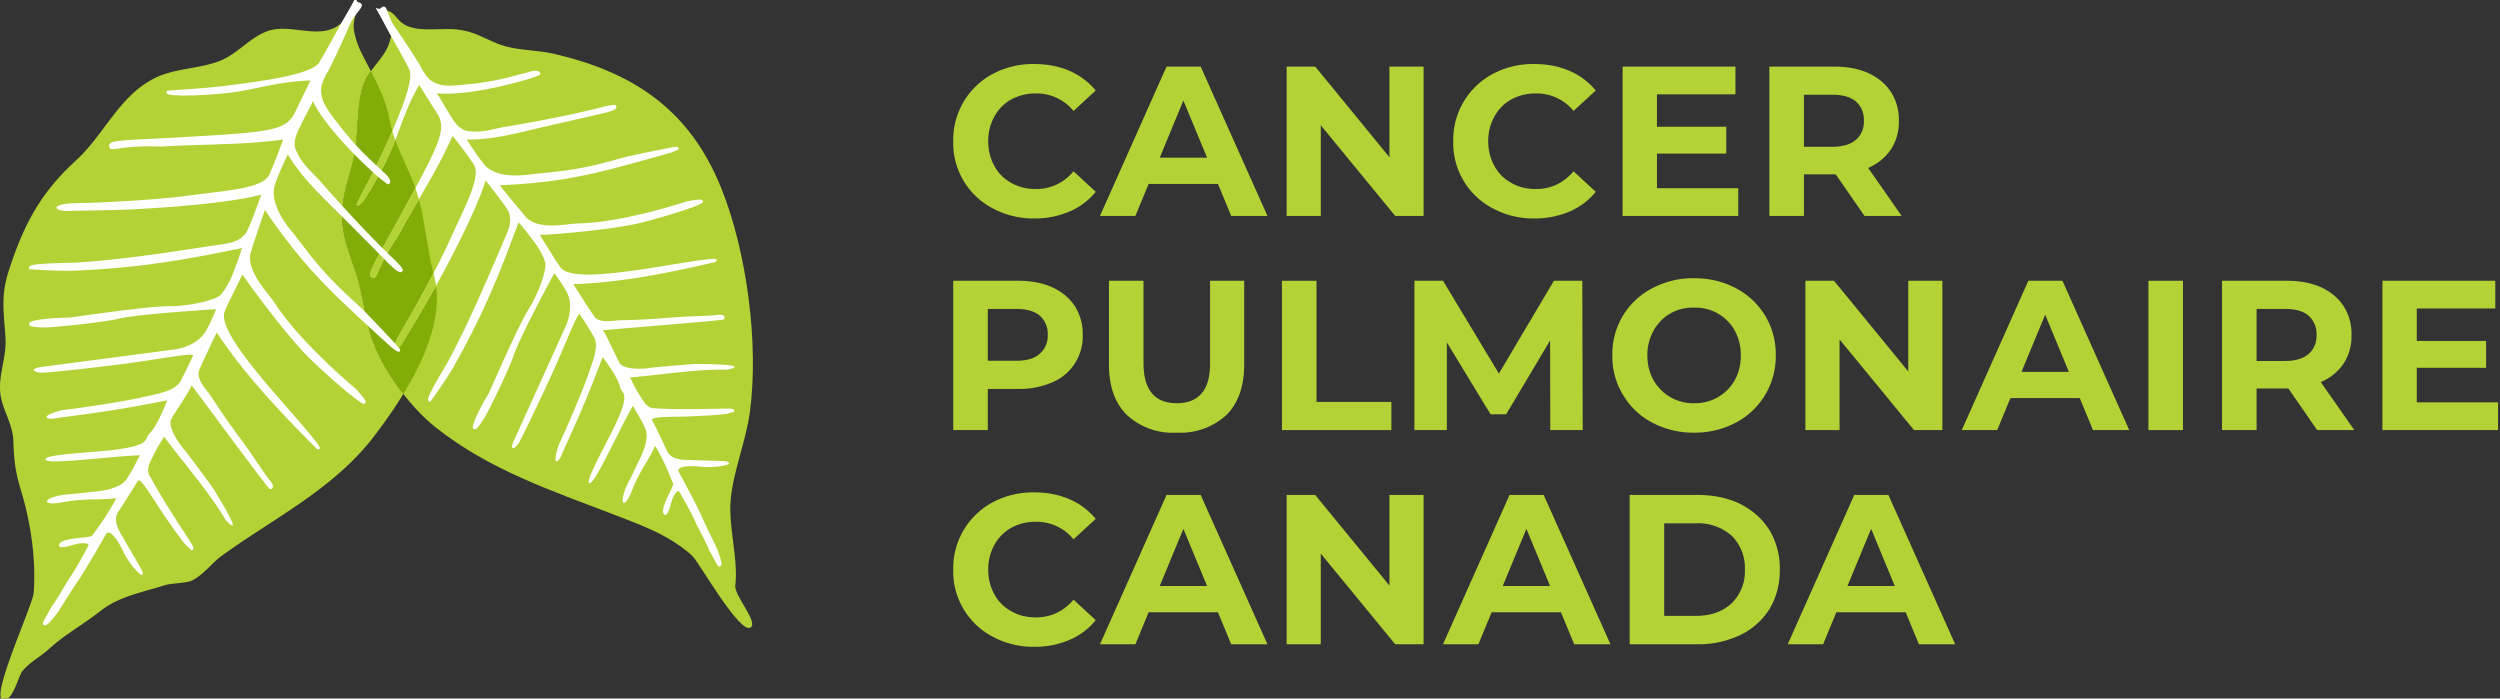
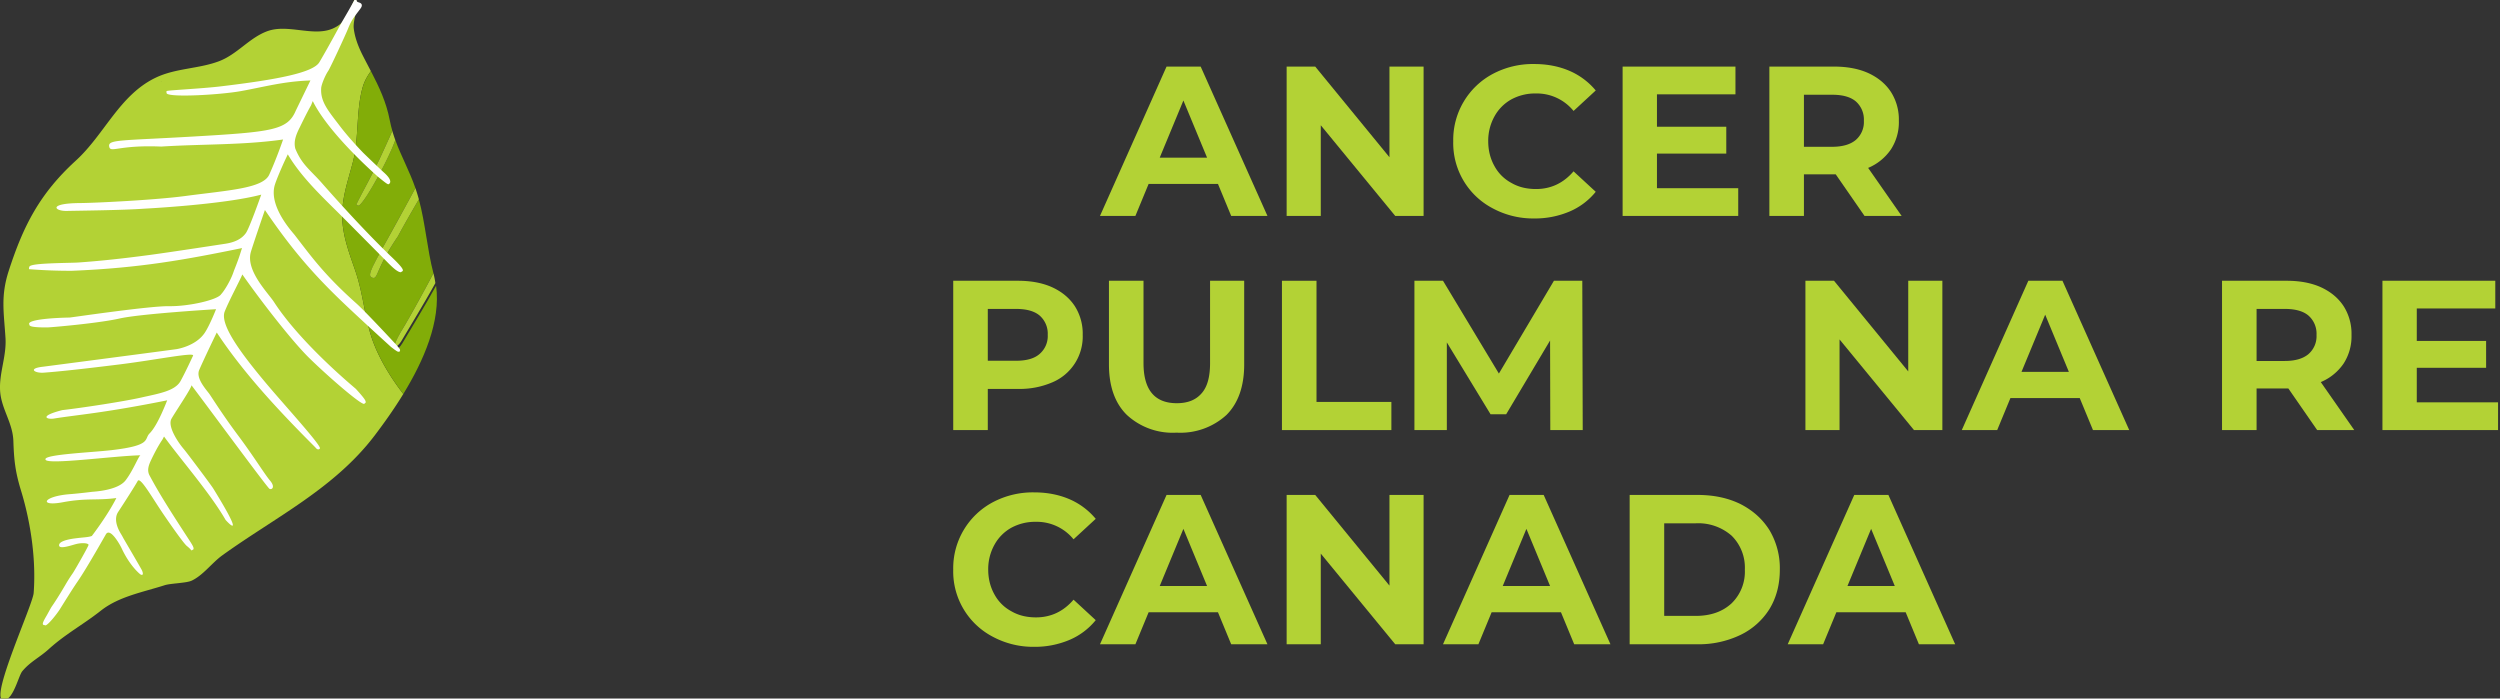
<svg xmlns="http://www.w3.org/2000/svg" preserveAspectRatio="xMidYMid slice" width="68px" height="19px" xml:space="preserve" style="fill-rule:evenodd;clip-rule:evenodd;stroke-linejoin:round;stroke-miterlimit:2" viewBox="0 0 1052 296">
  <rect x="0" y="0" width="1052" height="296" fill="#333333" stroke="none" />
-   <path d="M.418.012a.4.4 0 0 1-.193-.047.345.345 0 0 1-.186-.315.35.35 0 0 1 .186-.316.4.4 0 0 1 .194-.046c.061 0 .116.011.165.032a.33.33 0 0 1 .123.092l-.104.096a.222.222 0 0 0-.176-.082.234.234 0 0 0-.116.028.203.203 0 0 0-.079.08.235.235 0 0 0-.029.116c0 .043.01.082.029.116a.194.194 0 0 0 .079.079c.034.02.073.029.116.029.07 0 .129-.028.176-.083l.104.096a.318.318 0 0 1-.124.093.415.415 0 0 1-.165.032Z" style="fill:#b3d235;fill-rule:nonzero" transform="translate(397.619 91.883) scale(89.763)" />
  <path d="M.544-.15H.219L.157 0h-.166l.312-.7h.16l.313.7h-.17L.544-.15ZM.493-.273.382-.541l-.111.268h.222Z" style="fill:#b3d235;fill-rule:nonzero" transform="translate(463.685 91.883) scale(89.763)" />
  <path d="M.725-.7V0H.592L.243-.425V0h-.16v-.7h.134l.348.425V-.7h.16Z" style="fill:#b3d235;fill-rule:nonzero" transform="translate(533.969 91.883) scale(89.763)" />
  <path d="M.418.012a.4.4 0 0 1-.193-.047.345.345 0 0 1-.186-.315.35.35 0 0 1 .186-.316.4.4 0 0 1 .194-.046c.061 0 .116.011.165.032a.33.33 0 0 1 .123.092l-.104.096a.222.222 0 0 0-.176-.082.234.234 0 0 0-.116.028.203.203 0 0 0-.079.08.235.235 0 0 0-.029.116c0 .043.01.082.029.116a.194.194 0 0 0 .079.079c.034.02.073.029.116.029.07 0 .129-.028.176-.083l.104.096a.318.318 0 0 1-.124.093.415.415 0 0 1-.165.032Z" style="fill:#b3d235;fill-rule:nonzero" transform="translate(608.023 91.883) scale(89.763)" />
  <path d="M.625-.13V0H.083v-.7h.529v.13H.244v.152h.325v.126H.244v.162h.381Z" style="fill:#b3d235;fill-rule:nonzero" transform="translate(675.345 91.883) scale(89.763)" />
  <path d="M.529 0 .394-.195H.245V0H.083v-.7h.303c.062 0 .116.01.162.031.045.021.08.05.105.088a.24.24 0 0 1 .037.135.234.234 0 0 1-.037.134.243.243 0 0 1-.107.087L.703 0H.529ZM.526-.446a.113.113 0 0 0-.038-.091C.463-.558.426-.568.377-.568H.245v.244h.132c.049 0 .086-.011.111-.032a.111.111 0 0 0 .038-.09Z" style="fill:#b3d235;fill-rule:nonzero" transform="translate(737.101 91.883) scale(89.763)" />
  <path d="M.418.012a.4.4 0 0 1-.193-.047.345.345 0 0 1-.186-.315.35.35 0 0 1 .186-.316.4.4 0 0 1 .194-.046c.061 0 .116.011.165.032a.33.33 0 0 1 .123.092l-.104.096a.222.222 0 0 0-.176-.082.234.234 0 0 0-.116.028.203.203 0 0 0-.079.08.235.235 0 0 0-.029.116c0 .043.01.082.029.116a.194.194 0 0 0 .079.079c.034.02.073.029.116.029.07 0 .129-.028.176-.083l.104.096a.318.318 0 0 1-.124.093.415.415 0 0 1-.165.032Z" style="fill:#b3d235;fill-rule:nonzero" transform="translate(397.619 272.134) scale(89.763)" />
  <path d="M.544-.15H.219L.157 0h-.166l.312-.7h.16l.313.7h-.17L.544-.15ZM.493-.273.382-.541l-.111.268h.222Z" style="fill:#b3d235;fill-rule:nonzero" transform="translate(463.685 272.134) scale(89.763)" />
  <path d="M.725-.7V0H.592L.243-.425V0h-.16v-.7h.134l.348.425V-.7h.16Z" style="fill:#b3d235;fill-rule:nonzero" transform="translate(533.969 272.134) scale(89.763)" />
  <path d="M.544-.15H.219L.157 0h-.166l.312-.7h.16l.313.7h-.17L.544-.15ZM.493-.273.382-.541l-.111.268h.222Z" style="fill:#b3d235;fill-rule:nonzero" transform="translate(608.023 272.134) scale(89.763)" />
  <path d="M.083-.7h.318c.076 0 .143.014.202.043.058.03.103.07.136.123a.348.348 0 0 1 .048.184c0 .07-.016.131-.048.184a.328.328 0 0 1-.136.122A.451.451 0 0 1 .401 0H.083v-.7Zm.31.567c.07 0 .126-.02.168-.059A.207.207 0 0 0 .623-.35a.21.21 0 0 0-.062-.159.237.237 0 0 0-.168-.058H.245v.434h.148Z" style="fill:#b3d235;fill-rule:nonzero" transform="translate(678.307 272.134) scale(89.763)" />
  <path d="M.544-.15H.219L.157 0h-.166l.312-.7h.16l.313.7h-.17L.544-.15ZM.493-.273.382-.541l-.111.268h.222Z" style="fill:#b3d235;fill-rule:nonzero" transform="translate(753.078 272.134) scale(89.763)" />
  <path d="M.386-.7c.062 0 .116.01.162.031.045.021.08.05.105.088a.24.24 0 0 1 .037.135.233.233 0 0 1-.142.222.387.387 0 0 1-.162.031H.245V0H.083v-.7h.303Zm-.009.375c.049 0 .086-.01.111-.032a.11.11 0 0 0 .038-.089.113.113 0 0 0-.038-.091C.463-.558.426-.568.377-.568H.245v.243h.132Z" style="fill:#b3d235;fill-rule:nonzero" transform="translate(393.669 182.008) scale(89.763)" />
  <path d="M.394.012a.316.316 0 0 1-.233-.083C.105-.126.077-.205.077-.308V-.7h.162v.386c0 .125.052.188.156.188.051 0 .089-.015.116-.046.027-.03.04-.077.04-.142V-.7h.16v.392c0 .103-.028.182-.083.237a.32.32 0 0 1-.234.083Z" style="fill:#b3d235;fill-rule:nonzero" transform="translate(459.735 182.008) scale(89.763)" />
  <path d="M.083-.7h.162v.568h.351V0H.083v-.7Z" style="fill:#b3d235;fill-rule:nonzero" transform="translate(531.993 182.008) scale(89.763)" />
  <path d="M.72 0 .719-.42l-.206.346H.44L.235-.411V0H.083v-.7h.134l.262.435L.737-.7H.87l.002.7H.72Z" style="fill:#b3d235;fill-rule:nonzero" transform="translate(587.736 182.008) scale(89.763)" />
-   <path d="M.422.012a.409.409 0 0 1-.196-.047.343.343 0 0 1-.137-.13.342.342 0 0 1-.05-.185.346.346 0 0 1 .187-.315.409.409 0 0 1 .196-.047c.073 0 .138.016.196.047a.347.347 0 0 1 .187.315.351.351 0 0 1-.187.315.409.409 0 0 1-.196.047Zm0-.138a.213.213 0 0 0 .191-.108.234.234 0 0 0 .028-.116.234.234 0 0 0-.028-.116.21.21 0 0 0-.191-.108.207.207 0 0 0-.19.108.235.235 0 0 0-.029.116c0 .043.01.082.029.116a.213.213 0 0 0 .19.108Z" style="fill:#b3d235;fill-rule:nonzero" transform="translate(674.985 182.008) scale(89.763)" />
  <path d="M.725-.7V0H.592L.243-.425V0h-.16v-.7h.134l.348.425V-.7h.16Z" style="fill:#b3d235;fill-rule:nonzero" transform="translate(752.27 182.008) scale(89.763)" />
  <path d="M.544-.15H.219L.157 0h-.166l.312-.7h.16l.313.7h-.17L.544-.15ZM.493-.273.382-.541l-.111.268h.222Z" style="fill:#b3d235;fill-rule:nonzero" transform="translate(826.325 182.008) scale(89.763)" />
-   <path d="M.083-.7h.162V0H.083z" style="fill:#b3d235;fill-rule:nonzero" transform="translate(896.609 182.008) scale(89.763)" />
  <path d="M.529 0 .394-.195H.245V0H.083v-.7h.303c.062 0 .116.01.162.031.045.021.08.05.105.088a.24.24 0 0 1 .037.135.234.234 0 0 1-.037.134.243.243 0 0 1-.107.087L.703 0H.529ZM.526-.446a.113.113 0 0 0-.038-.091C.463-.558.426-.568.377-.568H.245v.244h.132c.049 0 .086-.011.111-.032a.111.111 0 0 0 .038-.09Z" style="fill:#b3d235;fill-rule:nonzero" transform="translate(927.577 182.008) scale(89.763)" />
  <path d="M.625-.13V0H.083v-.7h.529v.13H.244v.152h.325v.126H.244v.162h.381Z" style="fill:#b3d235;fill-rule:nonzero" transform="translate(995.079 182.008) scale(89.763)" />
-   <path d="M55.08 46.677c.638-.978.058-.084 0 0 .087-.132.07-.101 0 0Zm19.132 13.078c.442-2.783-.689-6.12-.424-8.992.269-2.904 1.535-5.862 1.933-8.806.932-6.904-.299-16.216-2.892-22.649C69.663 11.454 64.062 7.666 56 5.772c-1.943-.457-3.901-.293-5.775-1.048-1.57-.632-2.406-1.261-4.191-1.435-.486-.047-1.067-.031-1.675-.015-1.172.031-2.441.062-3.309-.36-1.3-.633-.884-1.508-2.793-1.697 1.035 1.663 1.66 1.586 1.037 3.484-.541 1.652-2.171 2.647-2.674 4.44-.685 2.443-.349 5.075-.987 7.556-.504 1.96-1.159 3.669-1.073 5.74.078 1.872.758 3.576 1.352 5.326.717 2.114.88 4.246 1.517 6.347.996 3.286 3.86 7.226 6.559 9.367 5.415 4.296 11.673 6.379 17.943 8.79 2.923 1.125 5.66 2.092 7.968 4.18.672.609 4.908 8.155 5.94 7.215.681-.62-1.733-3.231-1.579-4.207l-.048.3c.138-.87.08-.505.022-.14-.05.317-.101.635-.022.14Z" style="fill:#b3d235;fill-rule:nonzero" transform="translate(.002 -.325) scale(4.167)" />
-   <path d="m44.376 10.135-.272-.389c3.469.343 9.246-1.429 9.379-1.475.929-.319 1.029-.374 1.075-.449 0 0 .139-.629-1.239-.203-.076.028-1.65.439-2.543.658 0 0-1.715.384-3.249.532-1.915.184-2.995.365-4.049-.385-.271-.193-.809-.932-1.034-1.431-.14-.312-1.979-3.121-2.359-3.64-.5-.684-.561-.844-.963-1.882l-.055-.141c-.055-.143-.131-.295-.27-.331-.131-.034-.235.051-.318.119-.1.081-.154.118-.222.099l-.324-.091.167.293c.371.651.667 1.211.953 1.751.453.856 1.416 2.496 2.254 4.102.532 1.023-.697 4.237-2.994 9.146-.788 1.685-2.322 4.423-2.308 4.542l.005.045.031.033.147.055c.499-.039 2.792-4.234 3.526-6.086.821-2.071 1.353-3.926 2.613-6.102l1.687 2.677c1.166 1.654.543 2.955-3.086 9.622-3.251 5.972-3.977 6.9-3.354 7.154.624.254.297-.785 2.608-4.166 1.836-3.421 3.977-6.644 5.519-10.144.078.1 1.195 1.463 2.133 2.871.797 1.196-.809 4.1-2.496 7.84-1.155 2.562-3.859 7.437-4.69 8.796-1.571 2.572-.612 2.443-.01 1.425.621-1.051 2.751-4.548 3.697-6.353 0 0 3.623-6.532 4.703-10.072.126.161 2.08 2.601 2.312 3.138.304.704.145 1.486-.162 2.199-.05.117-2.01 4.708-2.856 6.586-1.081 2.402-2.032 4.365-2.991 6.178-.073.138-.243.425-.457.789-1.161 1.972-1.735 3.025-1.653 3.307l.093.115.105.054.07-.095a49.296 49.296 0 0 0 2.208-3.282c3.155-5.564 4.766-9.646 6.663-14.778.114.143.245.294.38.452.491.571.969 1.255 1.092 1.401.561.672 1.093 1.739 1.186 2.127.288.532-.613 3.19-1.631 4.774-1.02 1.584-3.98 8.426-4.06 8.56-.694 1.163-1.888 3.346-1.521 3.569l.149.038c.087-.015.267-.046 1.045-1.309.177-.286 2.232-4.334 2.901-6.265.668-1.93 4.069-8.206 4.069-8.206s.988 1.324 1.335 2.096c.633 1.415-.112 3.096-.112 3.096a4800.378 4800.378 0 0 1-5.246 11.575c-.64 1.339.115.998.514.24.688-1.311 1.72-3.462 3.146-6.552 1.427-3.09 2.735-6.621 2.946-6.29.211.331.899 1.365 1.408 2.264.531.94-.066 2.356-.628 3.97-.563 1.615-2.084 5.179-2.942 6.993-.704 2.234.01 1.691.26 1.092.832-1.997 2.016-4.195 4.197-10.014.102.162 1.527 1.997 1.775 3.067.176.757 1.098.383-.545 3.87-.814 1.731-2.97 5.531-2.589 5.778l.019.012.021.006c.518.165 3.128-5.709 4.402-7.848-.083.141.815 1.286 1.257 2.44.442 1.155-.671 3.112-.764 3.316a48.067 48.067 0 0 1-.873 1.805c-1.232 2.334-.581 3.207.255 1.055.838-2.151 1.557-2.792 2.347-4.534 0 0 .838 1.302 1.821 3.859-.064.351-.332.775-.655 1.495-.323.72-.547 1.457-.209 1.614.338.157.594-1.007.72-1.414.208-.667.621-1.114.678-.946-.19-.566 1.381 2.353 1.497 2.625.445 1.031.597 1.178 1.246 2.522.221.458.297.636.343.742.076.176.083.191.478.897l.06.112c.29.554.401.699.537.703l.181-.17c.062-.362-.415-1.601-.585-1.946-.328-.669-.996-2.013-1.359-2.845-.634-1.456-2.399-4.643-2.32-4.525-.537-.797 1.549-.679 1.855-.64 1.803.225 2.98-.163 3.069-.216.187-.113.132-.256-.279-.314-.147-.021-3.416-.107-3.45-.111-.149-.017-.35-.02-.584-.024-.488-.009-1.49-.118-1.838-.874-.365-.794-1.259-2.677-1.509-3.111-.252-.437 2.002-.327 3.983-.41 0 0 3.229-.131 3.694-.293.539-.189.549-.101.591-.169l.005-.18c-.07-.123-.257-.152-.907-.138-2.41.05-4.92.104-6.952-.025l-.242-.013c-.585-.031-.899-.447-1.231-.968-.248-.389-.702-1.123-1.001-1.794-.084-.188-.124-.207-.192-.347 2.603-.185 6.906-.883 9.767-.778 0 0 3.198-.549-3.141-.579-.413-.002-4.228.334-4.63.397-.809.126-2.663.197-3.057-.531-.396-.728-1.522-3.289-1.7-3.272 2.876-.263 10.963-.893 12.165-1.077.262-.04.322-.6-.573-.471-.831.12-2.698.093-5.222.31-2.525.217-4.53.208-4.822.239-.721.075-1.926.259-2.378-.389-.644-.923-2.078-3.192-2.132-3.277 4.346-.114 9.063-.988 14.156-2.181 0 0 .402-.012.312-.306-.092-.293-5.326.693-7.931 1.062-3.74.53-7.054.792-7.83-.27-.685-.937-1.702-2.721-2.09-3.257 2.951-.159 7.757-.648 10.009-1.19 2.253-.543 6.329-1.789 6.468-2.127l-.025-.176c-.103-.128-.358-.134-1.582.088-.101.019-6.331 2.147-11.07 2.238-1.042.02-3.929.715-5.16-.622-.366-.397-2.547-3.065-2.687-3.244 3.987-.162 7.058-.57 10.977-1.557 2.183-.55 6.317-1.729 6.317-1.729.58-.219.707-.28.756-.358l.048-.089-.051-.075c-.061-.088-.119-.111-.839.026-.97.186-4.195.827-5.126 1.1-3.93 1.157-6.024 1.28-8.598 1.542-.343.035-3.44.646-4.896-.793-.378-.373-1.356-1.814-1.65-2.273a27.107 27.107 0 0 0-.267-.41c2.245.055 4.58-.506 6.842-1.049.497-.119 1.732-.406 1.732-.406 1.276-.288 4.654-1.065 4.822-1.102.837-.184 1.545-.358 1.714-.632l-.001-.211c-.067-.09-.159-.214-1.823.227l-.048.013c-2.769.699-6.276 1.369-9.324 1.874-.286.048-.618.12-.97.198-1.076.235-1.814.402-3.023.2-.649-.204-1.052-.702-1.493-1.426-.094-.154-.777-1.224-1.178-1.962Z" style="fill:#fff;fill-rule:nonzero" transform="translate(.002 -.325) scale(4.167)" />
  <path d="M.413 71a.594.594 0 0 1-.154-.021c-1.206-.337 3.052-9.587 3.14-10.77.244-3.239-.243-6.96-1.278-10.344-.58-1.895-.708-3.067-.771-5.006-.061-1.813-1.165-3.17-1.328-4.919-.166-1.815.646-3.603.534-5.452-.159-2.618-.507-4.233.326-6.813 1.506-4.664 3.194-7.858 6.791-11.145 2.875-2.628 4.393-6.605 8.041-8.357 2.023-.971 4.308-.884 6.377-1.656 1.865-.696 3.079-2.377 4.911-3.045.493-.18 1.014-.241 1.548-.241.563 0 1.141.068 1.715.136.575.068 1.147.136 1.7.136.567 0 1.113-.072 1.62-.288 1.492-.639 1.585-1.764 2.335-3.137.34 1.185-.318 2.179-.191 3.168.111.867.43 1.754.939 2.749.268.524.532 1.024.786 1.513-.352.489-.66 1.014-.834 1.633-.685 2.443-.349 5.075-.987 7.556-.504 1.96-1.159 3.669-1.073 5.74.078 1.872.758 3.576 1.352 5.326.717 2.114.88 4.246 1.517 6.347.588 1.94 1.827 4.108 3.299 5.999-.947 1.547-1.966 2.968-2.875 4.168-4.088 5.393-10.057 8.275-15.405 12.128-1.042.751-1.937 2.018-3.098 2.558-.537.25-2.114.263-2.72.458-2.22.712-4.618 1.132-6.44 2.566-1.858 1.461-3.539 2.327-5.271 3.893-.94.851-1.862 1.26-2.667 2.225C1.868 68.565 1.347 71 .413 71ZM4.22 42.2h.012l-.551-.006.524.006h.011-.002.007-.001Zm.003 0h.002-.002Zm-.015 0h.001-.001Zm-.002 0h.001-.001Zm-.012 0h.001-.001Zm-.002-.001v.001-.001Zm-.006 0h.002-.002Zm-.008 0h.003-.003Zm-.013 0h.003-.003Zm-.003 0h.001-.001Zm-.006 0h.003-.003Zm4.898-26.794c-.016 0-.005.003.016.006a.6.6 0 0 0 .075.006.061.061 0 0 0 .027-.004 1.72 1.72 0 0 0-.118-.008Zm7.162-6.831a.514.514 0 0 0 .137.031h.006a1.39 1.39 0 0 0-.143-.031ZM4.22 42.2h-.001.001Zm-.001 0h-.001.001ZM.296 31.099H.29h.006Z" style="fill:#b3d235;fill-rule:nonzero" transform="translate(.002 -.325) scale(4.167)" />
  <path d="M40.728 40.109c-1.472-1.891-2.711-4.059-3.299-5.999-.637-2.101-.8-4.233-1.517-6.347-.594-1.75-1.274-3.454-1.352-5.326-.086-2.071.569-3.78 1.073-5.74.638-2.481.302-5.113.987-7.556.174-.619.482-1.144.834-1.633.828 1.599 1.542 3.086 1.9 4.933.074.383.163.748.264 1.1-.383.88-.82 1.841-1.305 2.877-.788 1.685-2.322 4.423-2.308 4.542l.005.045.031.033.147.055c.499-.039 2.792-4.234 3.526-6.086l.208-.534c.597 1.648 1.411 3.076 2.026 4.847-.309.576-.649 1.202-1.02 1.884-3.251 5.972-3.977 6.9-3.354 7.154.059.024.11.036.155.036.431 0 .36-1.141 2.453-4.202.679-1.265 1.399-2.503 2.116-3.738.665 2.453.836 5.03 1.471 7.468-1.2 2.291-2.571 4.733-3.121 5.633-.934 1.53-.974 2.104-.725 2.104.169 0 .471-.266.715-.679.562-.952 2.361-3.908 3.399-5.799.489 3.576-1.24 7.552-3.309 10.928Zm3.399-10.865-.041-.152.041.152Z" style="fill:#82ad08;fill-rule:nonzero" transform="translate(.002 -.325) scale(4.167)" />
-   <path d="M39.923 35.659c-.249 0-.209-.574.725-2.104.55-.9 1.921-3.342 3.121-5.633l.054.205.263.965-.157-.576-.088-.323c.086.326.15.655.196.988-1.038 1.891-2.837 4.847-3.399 5.799-.244.413-.546.679-.715.679Zm-2.194-7.265a.418.418 0 0 1-.155-.036c-.623-.254.103-1.182 3.354-7.154.371-.682.711-1.308 1.02-1.884a17.647 17.647 0 0 1 .35 1.134c-.717 1.235-1.437 2.473-2.116 3.738-2.093 3.061-2.022 4.202-2.453 4.202Zm-1.541-7.301-.147-.055-.031-.033-.005-.045c-.014-.119 1.52-2.857 2.308-4.542.485-1.036.922-1.997 1.305-2.877.092.32.195.629.304.932l-.208.534c-.734 1.852-3.027 6.047-3.526 6.086Z" style="fill:#b3d235;fill-rule:nonzero" transform="translate(.002 -.325) scale(4.167)" />
+   <path d="M39.923 35.659c-.249 0-.209-.574.725-2.104.55-.9 1.921-3.342 3.121-5.633c.086.326.15.655.196.988-1.038 1.891-2.837 4.847-3.399 5.799-.244.413-.546.679-.715.679Zm-2.194-7.265a.418.418 0 0 1-.155-.036c-.623-.254.103-1.182 3.354-7.154.371-.682.711-1.308 1.02-1.884a17.647 17.647 0 0 1 .35 1.134c-.717 1.235-1.437 2.473-2.116 3.738-2.093 3.061-2.022 4.202-2.453 4.202Zm-1.541-7.301-.147-.055-.031-.033-.005-.045c-.014-.119 1.52-2.857 2.308-4.542.485-1.036.922-1.997 1.305-2.877.092.32.195.629.304.932l-.208.534c-.734 1.852-3.027 6.047-3.526 6.086Z" style="fill:#b3d235;fill-rule:nonzero" transform="translate(.002 -.325) scale(4.167)" />
  <path d="M31.388 11.003c.054-.095.146-.372.199-.467 1.647 3.341 6.511 7.579 6.629 7.675.812.662.919.722 1.013.721 0 0 .649-.228-.515-1.237a123.404 123.404 0 0 1-2.03-1.935s-1.317-1.34-2.316-2.647c-1.247-1.633-2.02-2.511-1.934-3.891.021-.354.388-1.258.715-1.743.204-.304 1.713-3.556 1.97-4.193.338-.839.448-.985 1.163-1.935l.097-.129c.099-.131.193-.285.148-.432-.043-.138-.178-.184-.288-.221-.13-.044-.193-.073-.214-.145l-.101-.346-.171.316c-.381.705-.722 1.289-1.051 1.853-.52.893-1.465 2.692-2.449 4.357-.626 1.06-4.234 1.759-9.982 2.445-1.973.234-5.322.388-5.421.468l-.037.03-.014.046.033.165c.317.43 5.415.144 7.509-.235 2.341-.423 4.323-.987 7.007-1.071l-1.476 3.039c-.843 1.989-2.374 2.159-10.468 2.628-7.249.42-8.5.286-8.379.994.123.709.88-.174 5.25.014 4.137-.264 8.268-.139 12.313-.715-.047.127-.654 1.908-1.401 3.553-.635 1.398-4.175 1.58-8.518 2.159-2.976.397-8.922.694-10.623.708-3.219.026-2.561.824-1.299.794 1.305-.03 5.677-.07 7.848-.23 0 0 7.967-.399 11.787-1.416-.075.205-1.186 3.353-1.542 3.866-.467.674-1.266.97-2.086 1.094-.134.02-5.403.832-7.583 1.125-2.789.374-5.105.619-7.29.771-.167.012-.523.02-.974.031-2.443.059-3.721.132-3.931.366l-.052.15.011.126.125.009c1.413.106 2.833.158 4.222.152 6.826-.278 11.436-1.119 17.16-2.293-.065.184-.128.388-.195.599-.241.768-.592 1.587-.655 1.781-.293.888-.961 1.972-1.26 2.275-.32.561-3.238 1.244-5.25 1.213-2.012-.031-9.885 1.144-10.052 1.147-1.447.027-4.099.175-4.095.634l.049.156c.063.07.192.216 1.777.209.359-.001 5.19-.42 7.317-.902 2.128-.482 9.739-.939 9.739-.939s-.644 1.643-1.149 2.393c-.926 1.373-2.871 1.645-2.871 1.645-3.439.464-13.381 1.763-13.455 1.771-1.577.174-.841.668.071.601 1.577-.115 4.11-.392 7.717-.841 3.606-.449 7.547-1.255 7.365-.878-.18.379-.73 1.586-1.259 2.555-.552 1.012-2.173 1.269-3.955 1.67-1.781.401-5.872 1.031-8.001 1.276-2.423.622-1.527.963-.843.852 2.281-.372 4.942-.539 11.449-1.843-.09.184-.949 2.512-1.78 3.34-.588.586.271 1.212-3.818 1.689-2.028.237-6.691.426-6.7.911v.024l.007.023c.141.562 6.941-.384 9.599-.435-.174.004-.706 1.464-1.503 2.516-.798 1.053-3.201 1.148-3.439 1.178-1.05.133-1.975.215-2.129.226-2.811.2-3.236 1.281-.812.827 2.423-.454 3.41-.164 5.435-.43 0 0-.708 1.495-2.473 3.829-.355.14-.889.136-1.724.249-.836.113-1.631.326-1.582.721.049.395 1.247-.03 1.687-.145.723-.187 1.361-.065 1.241.081.406-.491-1.356 2.579-1.536 2.839-.684.984-.731 1.206-1.585 2.552-.291.459-.409.628-.478.729-.118.169-.128.182-.544.939l-.068.118c-.339.576-.408.758-.335.884l.256.068c.363-.147 1.217-1.279 1.435-1.627.421-.675 1.264-2.039 1.814-2.838.962-1.396 2.857-4.794 2.795-4.656.419-.937 1.489 1.022 1.626 1.321.813 1.762 1.829 2.611 1.927 2.661.208.106.307-.023.128-.429-.064-.146-1.83-3.159-1.846-3.192a7.363 7.363 0 0 0-.307-.544c-.268-.447-.734-1.418-.244-2.159.514-.779 1.717-2.651 1.97-3.123.254-.474 1.426 1.631 2.618 3.381 0 0 1.94 2.855 2.35 3.184.476.383.402.442.486.441l.167-.096c.072-.134-.008-.319-.387-.901-1.404-2.157-2.87-4.403-3.899-6.318l-.124-.227c-.302-.548-.102-1.068.183-1.663.214-.445.623-1.271 1.062-1.92.124-.183.118-.229.207-.37 1.636 2.256 4.696 5.765 6.214 8.419 0 0 2.303 2.591-1.246-3.175-.231-.375-2.688-3.645-2.971-3.975-.571-.663-1.68-2.304-1.244-3.072.438-.769 2.124-3.236 2.009-3.388 1.861 2.461 6.993 9.44 7.838 10.426.184.214.727-.046.105-.786-.579-.686-1.607-2.393-3.227-4.56-1.621-2.167-2.744-3.991-2.936-4.24-.476-.61-1.322-1.6-.989-2.375.474-1.105 1.723-3.685 1.769-3.781 2.554 3.876 6.009 7.661 9.963 11.607 0 0 .238.358.453.11.214-.248-3.631-4.438-5.437-6.593-2.59-3.092-4.696-5.95-4.171-7.253.464-1.15 1.507-3.079 1.776-3.733 1.807 2.587 4.962 6.67 6.724 8.407 1.762 1.736 5.192 4.73 5.577 4.665l.146-.122c.057-.166-.081-.399-.973-1.384-.074-.082-5.517-4.532-8.273-8.777-.606-.934-2.864-3.16-2.347-5.032.154-.556 1.344-4.038 1.427-4.265 2.396 3.524 4.497 6.079 7.604 9.077 1.729 1.669 5.13 4.752 5.13 4.752.527.403.653.484.751.484l.109-.006.038-.089c.046-.105.034-.171-.497-.746-.715-.774-3.114-3.338-3.889-4.028-3.266-2.912-4.557-4.742-6.248-6.929-.225-.29-2.525-2.754-2.042-4.886.126-.553.881-2.254 1.132-2.78.076-.162.151-.318.221-.473 1.216 2.068 3.042 3.87 4.81 5.614.388.383 1.345 1.342 1.345 1.342.981.995 3.591 3.62 3.719 3.751.639.656 1.197 1.2 1.541 1.199l.189-.12c.045-.112.106-.266-1.232-1.525l-.039-.037c-2.197-2.117-4.783-4.919-6.96-7.399a20.98 20.98 0 0 0-.726-.768c-.82-.843-1.389-1.418-1.887-2.629-.18-.704.043-1.35.452-2.158.086-.172.671-1.395 1.114-2.175Z" style="fill:#fff;fill-rule:nonzero" transform="translate(.002 -.325) scale(4.167)" />
</svg>